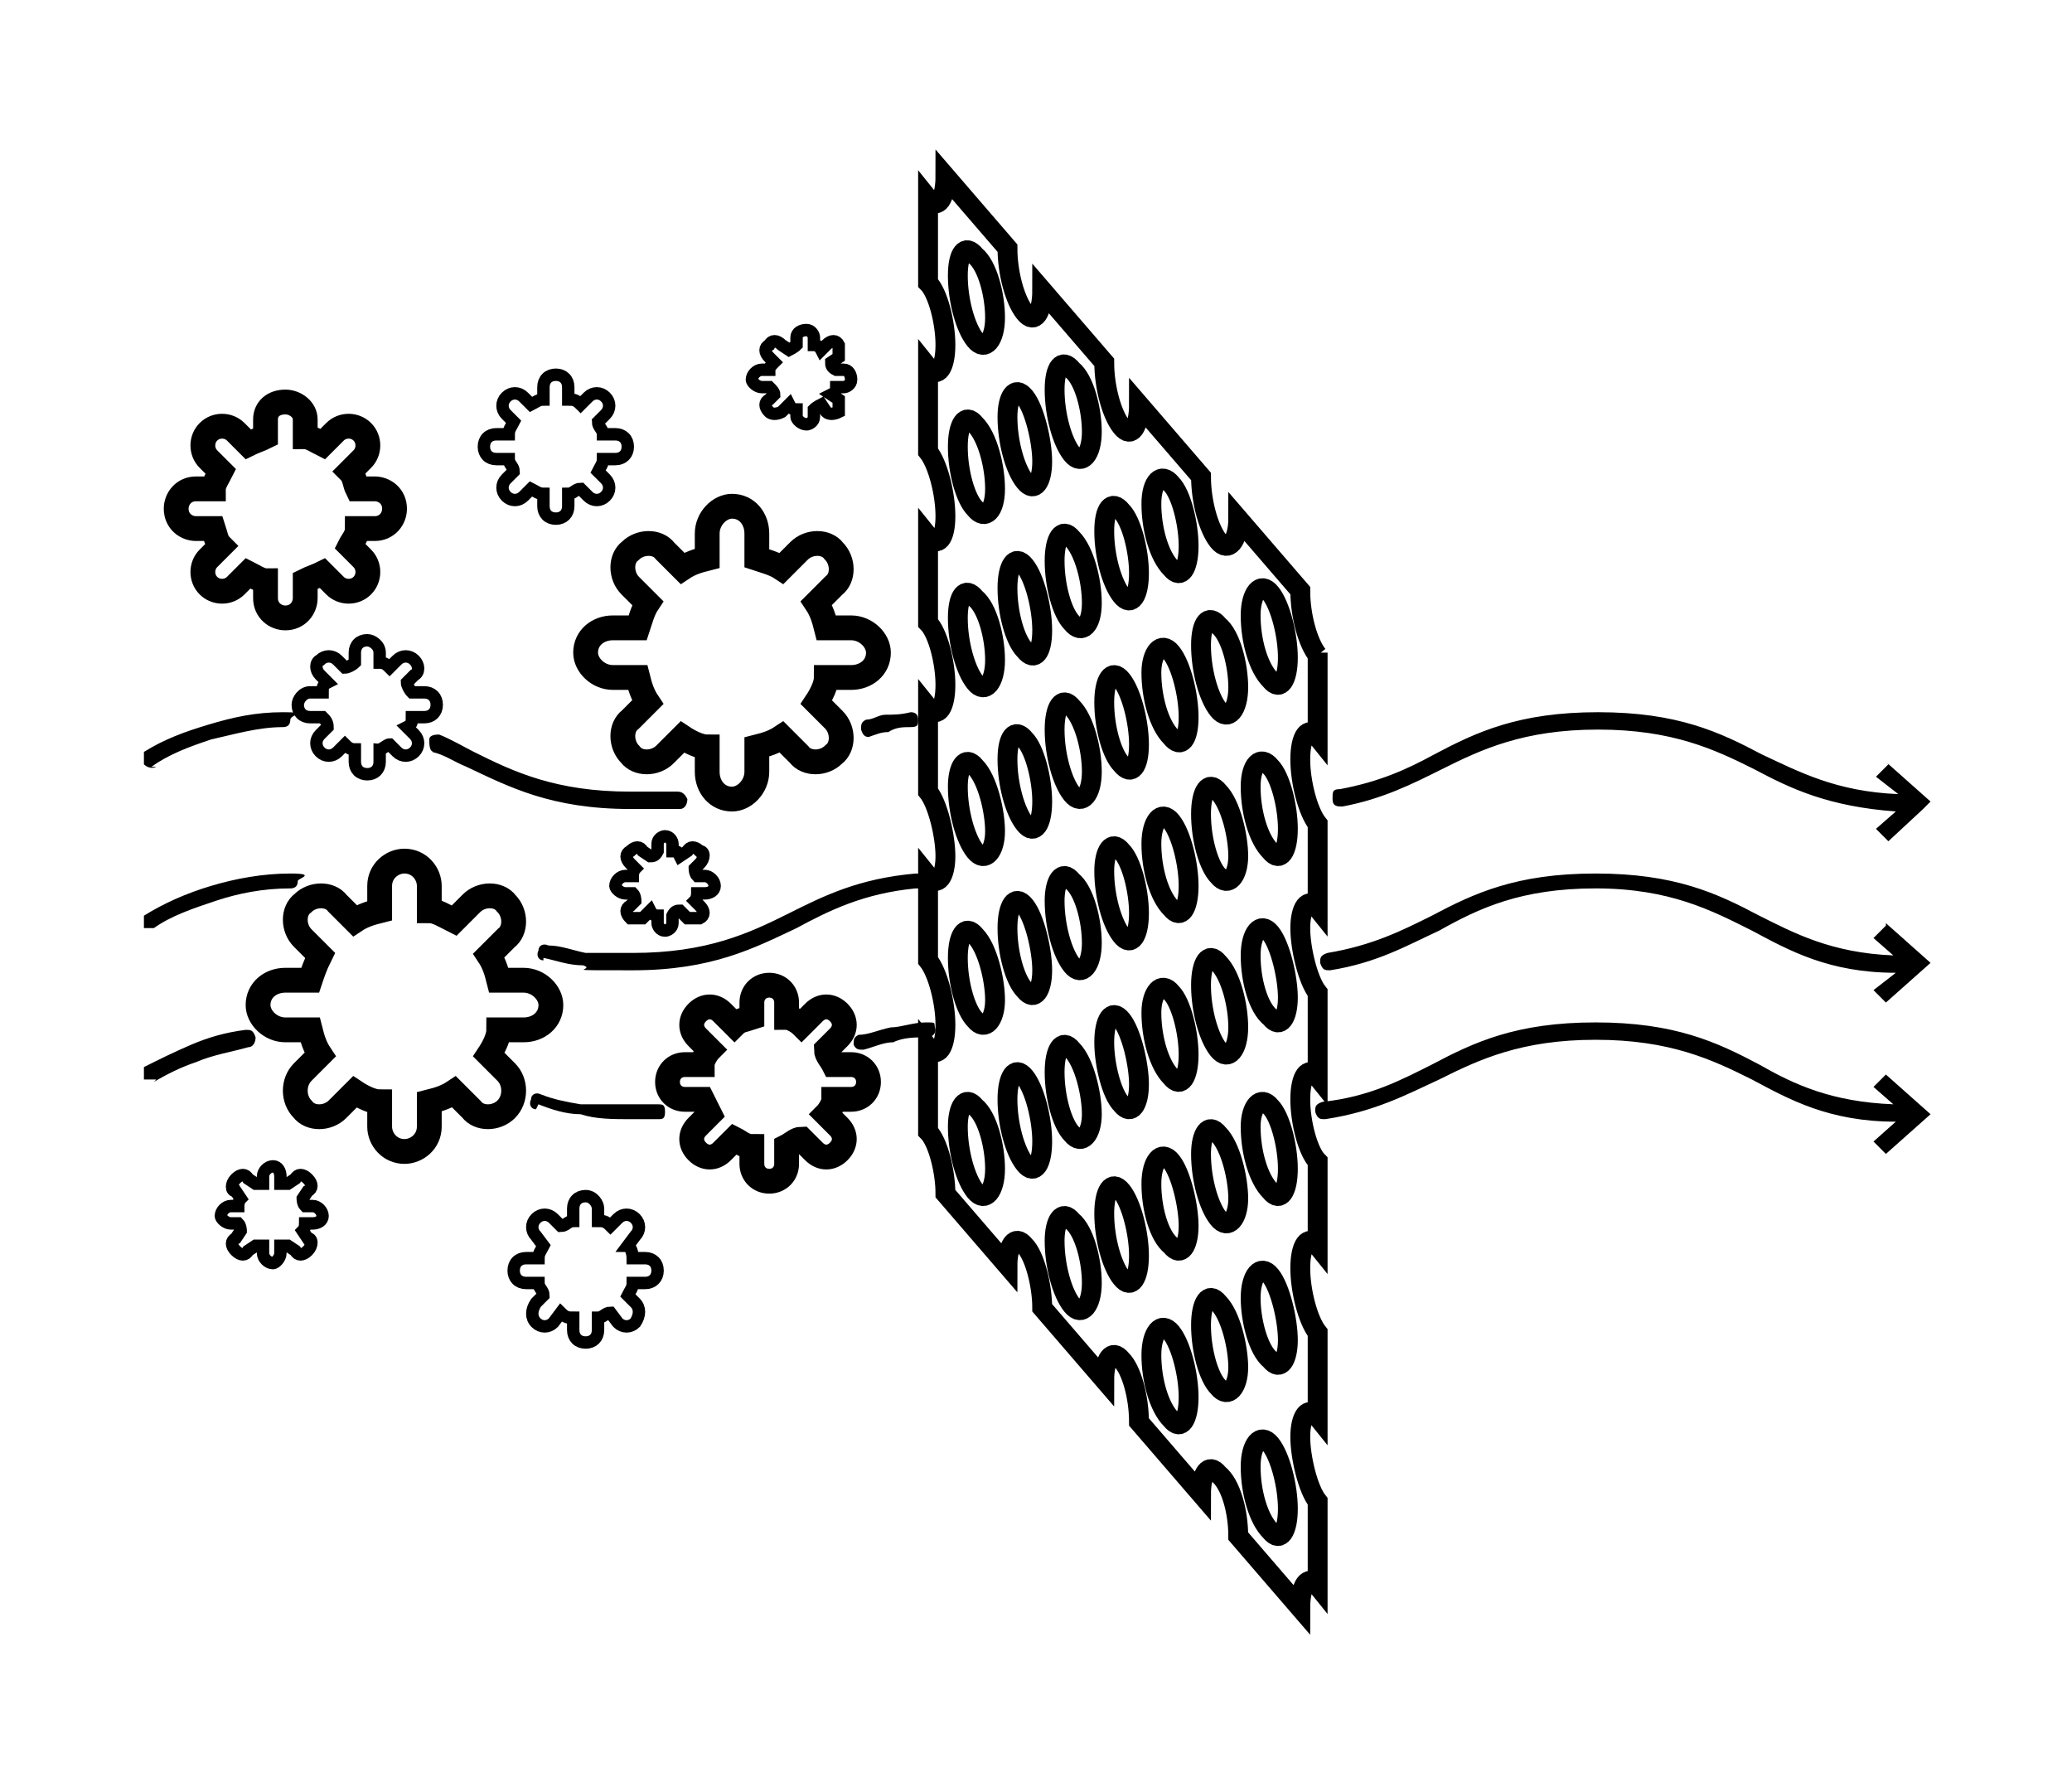
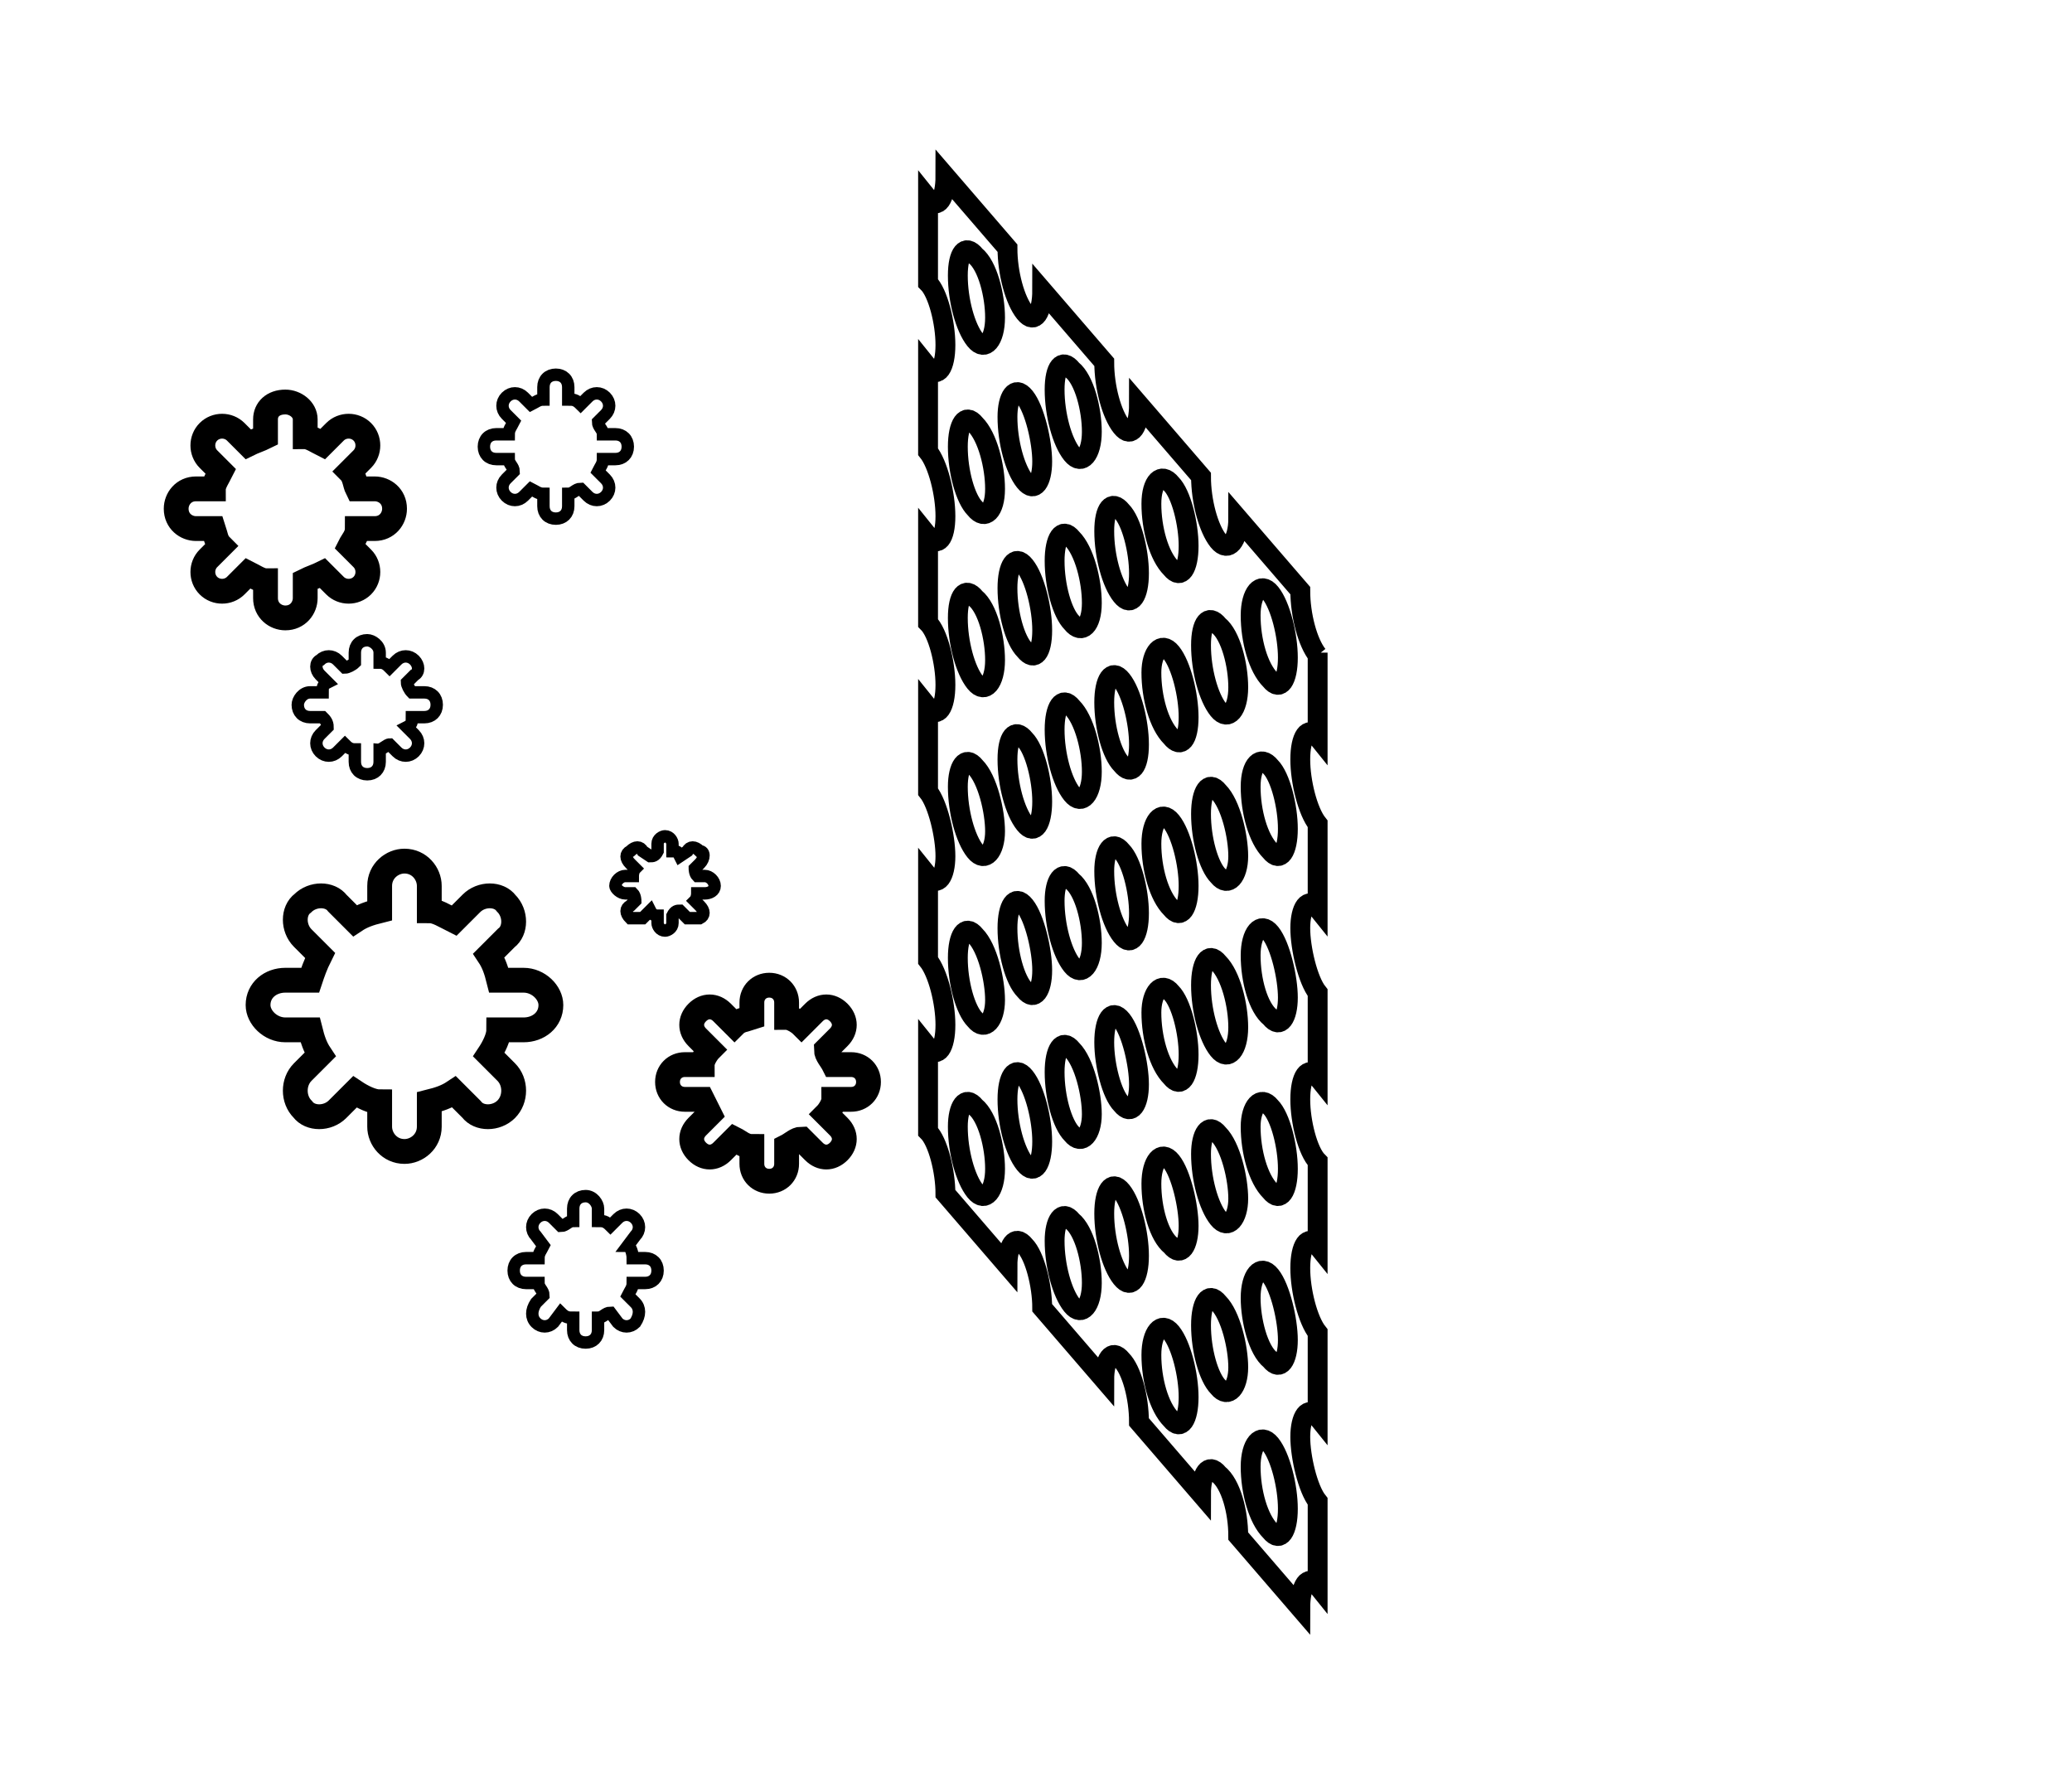
<svg xmlns="http://www.w3.org/2000/svg" viewBox="0 0 83.5 72" version="1.1" id="Layer_1">
  <defs>
    <style>
      .st0, .st1, .st2 {
        fill: none;
        fill-rule: evenodd;
        stroke: #000;
        stroke-miterlimit: 10;
      }

      .st1 {
        stroke-width: .5px;
      }

      .st2 {
        stroke-width: .8px;
      }
    </style>
  </defs>
  <path d="M53.1,26.3v3.4c-.4-.5-.7,0-.7.9s.3,2.1.7,2.6v3.4c-.4-.5-.7,0-.7.8s.3,2.1.7,2.6v3.4c-.4-.5-.7,0-.7.9s.3,2.1.7,2.5v3.4c-.4-.5-.7,0-.7.9s.3,2.1.7,2.6v3.4c-.4-.5-.7,0-.7.8s.3,2.1.7,2.6v3.4c-.4-.5-.7,0-.7.9l-2.5-2.9c0-1-.3-2.1-.8-2.5-.4-.5-.7,0-.7.8l-2.5-2.9c0-1-.3-2.1-.7-2.5-.4-.5-.7,0-.7.8l-2.5-2.9c0-.9-.3-2.1-.7-2.5-.4-.5-.7,0-.7.8l-2.5-2.9c0-.9-.3-2.1-.7-2.5v-3.4c.4.5.7,0,.7-.9s-.3-2.1-.7-2.6v-3.4c.4.5.7,0,.7-.8s-.3-2.1-.7-2.6v-3.4c.4.5.7,0,.7-.9s-.3-2.1-.7-2.5v-3.5c.4.5.7.1.7-.8s-.3-2.1-.7-2.6v-3.4c.4.5.7,0,.7-.9s-.3-2.1-.7-2.5v-3.4c.4.5.7,0,.7-.9l2.5,2.9c0,1,.3,2.1.7,2.6s.7,0,.7-.9l2.5,2.9c0,1,.3,2.1.7,2.6s.7,0,.7-.9l2.5,2.9c0,1,.3,2.1.7,2.6s.8,0,.8-.9l2.5,2.9c0,1,.3,2.1.7,2.6h0ZM38.6,11.1c0,1,.3,2.1.7,2.6s.8,0,.8-.9-.3-2.1-.8-2.5c-.4-.5-.7-.1-.7.8h0ZM50.4,59.1c0,1,.3,2.1.8,2.6.4.5.7,0,.7-.9s-.3-2.1-.7-2.6-.8,0-.8.9h0ZM50.4,52.3c0,.9.3,2.1.8,2.5.4.5.7,0,.7-.8s-.3-2.1-.7-2.6-.8,0-.8.9h0ZM50.4,45.4c0,1,.3,2.1.8,2.6.4.5.7,0,.7-.9s-.3-2.1-.7-2.5c-.4-.5-.8,0-.8.8h0ZM50.4,38.5c0,1,.3,2.1.8,2.5.4.5.7,0,.7-.8s-.3-2.1-.7-2.6-.8,0-.8.9h0ZM50.4,31.7c0,1,.3,2.1.8,2.6.4.5.7,0,.7-.9s-.3-2.1-.7-2.5c-.4-.5-.8-.1-.8.8h0ZM50.4,24.8c0,1,.3,2.1.8,2.6.4.5.7,0,.7-.9s-.3-2.1-.7-2.6-.8,0-.8.9h0ZM48.4,53.4c0,1,.3,2.1.7,2.5.4.5.8,0,.8-.8s-.3-2.1-.8-2.6c-.4-.5-.7,0-.7.9h0ZM48.4,46.5c0,1,.3,2.1.7,2.6s.8,0,.8-.8-.3-2.1-.8-2.6c-.4-.5-.7,0-.7.8h0ZM48.4,39.7c0,1,.3,2.1.7,2.6s.8,0,.8-.9-.3-2.1-.8-2.6c-.4-.5-.7,0-.7.9h0ZM48.4,32.8c0,1,.3,2.1.7,2.5.4.5.8,0,.8-.8s-.3-2.1-.8-2.6c-.4-.5-.7,0-.7.9h0ZM48.4,26c0,1,.3,2.1.7,2.6s.8,0,.8-.9-.3-2.1-.8-2.5c-.4-.5-.7-.1-.7.8h0ZM46.4,54.6c0,1,.3,2.1.8,2.6.4.5.7,0,.7-.9s-.3-2.1-.7-2.6-.8,0-.8.9h0ZM46.4,47.7c0,1,.3,2.1.8,2.5.4.5.7,0,.7-.8s-.3-2.1-.7-2.6-.8,0-.8.9h0ZM46.4,40.8c0,1,.3,2.1.8,2.6.4.5.7,0,.7-.9s-.3-2.1-.7-2.5c-.4-.5-.8,0-.8.8h0ZM46.4,34c0,1,.3,2.1.8,2.6.4.5.7,0,.7-.9s-.3-2.1-.7-2.6-.8,0-.8.9h0ZM46.4,27.1c0,1,.3,2.1.8,2.6.4.5.7.1.7-.8s-.3-2.1-.7-2.6-.8,0-.8.8h0ZM46.4,20.3c0,1,.3,2.1.8,2.6.4.5.7,0,.7-.9s-.3-2.1-.7-2.5c-.4-.5-.8-.1-.8.8h0ZM44.5,48.9c0,1,.3,2.1.7,2.6s.7,0,.7-.9-.3-2.1-.7-2.6-.7,0-.7.9h0ZM44.5,42c0,.9.3,2.1.7,2.5.4.5.7,0,.7-.8s-.3-2.1-.7-2.6-.7,0-.7.9h0ZM44.5,35.1c0,1,.3,2.1.7,2.6s.7,0,.7-.9-.3-2.1-.7-2.5c-.4-.5-.7,0-.7.8h0ZM44.5,28.3c0,1,.3,2.1.7,2.5.4.5.7.1.7-.8s-.3-2.1-.7-2.6-.7,0-.7.9h0ZM44.5,21.4c0,1,.3,2.1.7,2.6s.7,0,.7-.9-.3-2.1-.7-2.5c-.4-.5-.7-.1-.7.8h0ZM42.5,50c0,1,.3,2.1.7,2.6s.8,0,.8-.9-.3-2.1-.8-2.5c-.4-.5-.7,0-.7.8h0ZM42.5,43.2c0,1,.3,2.1.7,2.5.4.5.8,0,.8-.8s-.3-2.1-.8-2.6c-.4-.5-.7,0-.7.9h0ZM42.5,36.3c0,1,.3,2.1.7,2.6s.8,0,.8-.9-.3-2.1-.8-2.5c-.4-.5-.7,0-.7.8h0ZM42.5,29.4c0,1,.3,2.1.7,2.6s.8,0,.8-.9-.3-2.1-.8-2.6c-.4-.5-.7,0-.7.9h0ZM42.5,22.6c0,1,.3,2.1.7,2.5.4.5.8.1.8-.8s-.3-2.1-.8-2.6c-.4-.5-.7,0-.7.9h0ZM42.5,15.7c0,1,.3,2.1.7,2.6s.8,0,.8-.9-.3-2.1-.8-2.5c-.4-.5-.7-.1-.7.8h0ZM40.6,44.3c0,1,.3,2.1.7,2.6s.7,0,.7-.9-.3-2.1-.7-2.6-.7,0-.7.9h0ZM40.6,37.4c0,1,.3,2.1.7,2.5.4.5.7,0,.7-.8s-.3-2.1-.7-2.6-.7,0-.7.9h0ZM40.6,30.6c0,1,.3,2.1.7,2.6s.7,0,.7-.9-.3-2.1-.7-2.5c-.4-.5-.7-.1-.7.8h0ZM40.6,23.7c0,1,.3,2.1.7,2.5.4.5.7.1.7-.8s-.3-2.1-.7-2.6-.7,0-.7.9h0ZM40.6,16.8c0,1,.3,2.1.7,2.6s.7,0,.7-.8-.3-2.1-.7-2.6-.7,0-.7.8h0ZM38.6,45.4c0,1,.3,2.1.7,2.6s.8,0,.8-.9-.3-2.1-.8-2.5c-.4-.5-.7,0-.7.8h0ZM38.6,38.6c0,1,.3,2.1.7,2.5.4.5.8,0,.8-.8s-.3-2.1-.8-2.6c-.4-.5-.7,0-.7.9h0ZM38.6,31.7c0,1,.3,2.1.7,2.6s.8,0,.8-.8-.3-2.1-.8-2.6c-.4-.5-.7,0-.7.8h0ZM38.6,24.9c0,1,.3,2.1.7,2.6s.8,0,.8-.9-.3-2.1-.8-2.5c-.4-.5-.7-.1-.7.8h0ZM38.6,18c0,1,.3,2.1.7,2.5.4.5.8.1.8-.8s-.3-2.1-.8-2.6c-.4-.5-.7,0-.7.9h0Z" class="st2" />
-   <path d="M30.5,22.5c.3.1.7.2,1,.4l.7-.7c.4-.4,1.1-.4,1.4,0h0c.4.4.4,1.1,0,1.4l-.7.7c.2.3.3.6.4,1h1c.6,0,1.1.5,1.1,1h0c0,.6-.5,1-1.1,1h-1c0,.3-.2.7-.4,1l.7.7c.4.4.4,1.1,0,1.4h0c-.4.4-1.1.4-1.4,0l-.7-.7c-.3.2-.6.3-1,.4v1c0,.6-.5,1.1-1,1.1h0c-.6,0-1-.5-1-1.1v-1c-.3,0-.7-.2-1-.4l-.7.7c-.4.4-1.1.4-1.4,0h0c-.4-.4-.4-1.1,0-1.4l.7-.7c-.2-.3-.3-.6-.4-1h-1c-.6,0-1.1-.5-1.1-1h0c0-.6.5-1,1.1-1h1c.1-.3.2-.7.4-1l-.7-.7c-.4-.4-.4-1.1,0-1.4h0c.4-.4,1.1-.4,1.4,0l.7.7c.3-.2.6-.3,1-.4v-1c0-.6.5-1.1,1-1.1h0c.6,0,1,.5,1,1.1v1Z" class="st0" />
  <path d="M31.7,41c.2,0,.5.2.6.3l.5-.5c.3-.3.7-.3,1,0h0c.3.3.3.7,0,1l-.5.5c0,.2.2.4.3.6h.7c.4,0,.7.3.7.7h0c0,.4-.3.7-.7.7h-.7c0,.2-.2.5-.3.6l.5.5c.3.3.3.7,0,1h0c-.3.3-.7.3-1,0l-.5-.5c-.2,0-.4.2-.6.3v.7c0,.4-.3.7-.7.7h0c-.4,0-.7-.3-.7-.7v-.7c-.3,0-.5-.2-.7-.3l-.5.5c-.3.3-.7.3-1,0h0c-.3-.3-.3-.7,0-1l.5-.5-.3-.6h-.7c-.4,0-.7-.3-.7-.7h0c0-.4.3-.7.7-.7h.7c0-.2.2-.5.3-.6l-.5-.5c-.3-.3-.3-.7,0-1h0c.3-.3.7-.3,1,0l.5.5c.2-.2.4-.2.7-.3v-.6c0-.4.3-.7.7-.7h0c.4,0,.7.3.7.7,0,0,0,.6,0,.6Z" class="st0" />
  <path d="M17.3,36.7c.3,0,.6.2,1,.4l.7-.7c.4-.4,1.1-.4,1.4,0h0c.4.4.4,1.1,0,1.4l-.7.7c.2.3.3.6.4,1h1c.6,0,1.1.5,1.1,1h0c0,.6-.5,1-1.1,1h-1c0,.3-.2.7-.4,1l.7.7c.4.4.4,1.1,0,1.5h0c-.4.4-1.1.4-1.4,0l-.7-.7c-.3.2-.6.3-1,.4v1c0,.6-.5,1-1,1h0c-.6,0-1-.5-1-1v-1c-.3,0-.7-.2-1-.4l-.7.7c-.4.4-1.1.4-1.4,0h0c-.4-.4-.4-1.1,0-1.5l.7-.7c-.2-.3-.3-.6-.4-1h-1c-.6,0-1.1-.5-1.1-1h0c0-.6.5-1,1.1-1h1c.1-.3.2-.6.4-1l-.7-.7c-.4-.4-.4-1.1,0-1.4h0c.4-.4,1.1-.4,1.4,0l.7.7c.3-.2.6-.3,1-.4v-1c0-.6.5-1,1-1h0c.6,0,1,.5,1,1v1Z" class="st0" />
  <path d="M12.3,17.6c.2,0,.5.2.7.3l.5-.5c.3-.3.8-.3,1.1,0h0c.3.3.3.8,0,1.1l-.5.5c.2.2.2.5.3.7h.7c.4,0,.8.3.8.8h0c0,.4-.3.8-.8.8h-.7c0,.3-.2.5-.3.7l.5.5c.3.3.3.8,0,1.1h0c-.3.3-.8.3-1.1,0l-.5-.5c-.2.1-.5.2-.7.3v.7c0,.4-.3.8-.8.8h0c-.4,0-.8-.3-.8-.8v-.7c-.2,0-.5-.2-.7-.3l-.5.5c-.3.3-.8.3-1.1,0h0c-.3-.3-.3-.8,0-1.1l.5-.5c-.2-.2-.2-.4-.3-.7h-.7c-.4,0-.8-.3-.8-.8h0c0-.4.3-.8.8-.8h.7c0-.2.2-.5.3-.7l-.5-.5c-.3-.3-.3-.8,0-1.1h0c.3-.3.8-.3,1.1,0l.5.5c.2-.1.5-.2.7-.3v-.7c0-.4.3-.7.8-.7h0c.4,0,.8.3.8.7v.7Z" class="st0" />
-   <path d="M6.3,30.9c-.2.1-.4,0-.5-.1,0-.2,0-.3,0-.5.8-.5,1.6-.8,2.6-1.1,1-.3,1.9-.5,3-.5s.3.1.3.3-.1.3-.3.3c-1,0-2,.3-2.9.5-.9.3-1.7.6-2.4,1.1h0ZM76,43.3l1.8,1.6-1.8,1.6-.5-.5.9-.8c-2.7,0-4.3-.9-5.8-1.7-1.6-.8-3.3-1.6-6.3-1.6s-4.7.8-6.3,1.6c-1.3.6-2.6,1.3-4.6,1.6-.2,0-.3,0-.4-.3,0-.2,0-.3.3-.4,1.9-.2,3.2-.9,4.4-1.5,1.7-.9,3.4-1.7,6.6-1.7s4.9.8,6.6,1.7c1.4.8,2.9,1.5,5.4,1.6l-.8-.7s.5-.5.5-.5ZM76,37.2l1.8,1.6-1.8,1.6-.5-.5.9-.7c-2.7,0-4.3-.9-5.8-1.7-1.6-.8-3.3-1.7-6.3-1.7s-4.7.8-6.3,1.7c-1.3.6-2.5,1.3-4.4,1.6-.2,0-.3,0-.4-.3,0-.2,0-.3.3-.4,1.8-.3,3-.9,4.2-1.5,1.7-.9,3.4-1.7,6.6-1.7s4.9.8,6.6,1.7c1.4.7,2.9,1.5,5.4,1.6l-.8-.7.5-.5h0ZM76,30.7l1.8,1.6-.3.3h0l-1.4,1.3-.5-.5.8-.7c-2.7-.2-4.2-.9-5.7-1.7-1.6-.8-3.3-1.6-6.3-1.6s-4.7.8-6.3,1.6c-1.2.6-2.4,1.2-4,1.5-.2,0-.4,0-.4-.3s0-.4.3-.4c1.6-.3,2.7-.8,3.8-1.4,1.7-.9,3.4-1.7,6.6-1.7s4.9.8,6.6,1.7c1.5.7,3,1.5,5.5,1.6l-.9-.7.5-.5h0ZM6.3,43.5c-.2,0-.4,0-.5,0,0-.2,0-.4,0-.5.6-.3,1.2-.6,1.9-.9.7-.3,1.4-.5,2.2-.6.2,0,.3,0,.4.3,0,.2-.1.4-.3.4-.7.2-1.4.3-2.1.6-.6.2-1.2.5-1.7.8h0ZM21.6,44.7c-.2,0-.3-.2-.2-.4,0-.2.2-.3.4-.2.5.2,1,.3,1.6.4.6,0,1.3,0,2.1,0h1c.2,0,.3,0,.3.3s-.1.3-.3.3h-1c-.8,0-1.5,0-2.1-.2-.6,0-1.2-.2-1.7-.4h0ZM34.8,42.3c-.2,0-.3,0-.4-.2,0-.2,0-.3.2-.4.4,0,.8-.2,1.3-.3.4,0,.9-.2,1.4-.2s.3,0,.4.3c0,.2-.2.3-.3.3-.5,0-1,0-1.4.2-.4,0-.8.2-1.2.3h0ZM6.3,37.4c-.2,0-.4,0-.5,0,0-.2,0-.3,0-.5.8-.5,1.7-.9,2.7-1.2s2.1-.5,3.2-.5.3.2.3.3c0,.2-.1.3-.3.3-1.1,0-2.1.2-3,.5-.9.3-1.8.6-2.5,1.1h0ZM21.9,38.7c-.2,0-.3-.2-.2-.4,0-.2.2-.3.4-.2.5,0,1,.2,1.5.3.6,0,1.2,0,1.9,0,3,0,4.7-.8,6.3-1.6,1.4-.7,2.8-1.4,5.1-1.6.2,0,.3,0,.3.3s0,.3-.3.3c-2.1.2-3.5.9-4.8,1.6-1.7.8-3.4,1.7-6.6,1.7s-1.4,0-2-.2c-.6,0-1.1-.2-1.6-.3h0ZM17.5,30.3c-.2,0-.2-.3-.2-.5s.3-.2.4-.2c.5.2,1,.5,1.4.7,1.6.8,3.3,1.6,6.3,1.6s.7,0,1,0h.9c.2,0,.3.1.4.3,0,.2-.1.4-.3.4-.3,0-.6,0-1,0h-1c-3.2,0-4.9-.9-6.6-1.7-.5-.2-.9-.5-1.4-.6h.1ZM35.1,29.7c-.2,0-.3,0-.4-.3,0-.2,0-.3.2-.4.3,0,.5-.2.8-.2s.6,0,1-.1c.2,0,.3.1.3.3s0,.3-.3.3c-.3,0-.6,0-.9.2-.3,0-.5.1-.8.2h.1Z" />
  <path d="M24.1,49.2c.2,0,.3,0,.5.2l.3-.3c.2-.2.5-.2.7,0h0c.2.2.2.5,0,.7l-.3.4c.1,0,.2.3.2.5h.5c.3,0,.5.2.5.5h0c0,.3-.2.5-.5.5h-.5c0,.2-.1.3-.2.5l.3.3c.2.2.2.5,0,.8h0c-.2.2-.5.2-.7,0l-.3-.4c-.2,0-.3.2-.5.2v.5c0,.3-.2.5-.5.5h0c-.3,0-.5-.2-.5-.5v-.5c-.2,0-.3,0-.5-.2l-.3.4c-.2.2-.5.2-.7,0h0c-.2-.2-.2-.5,0-.8l.3-.3c0-.2-.2-.3-.2-.5h-.5c-.3,0-.5-.2-.5-.5h0c0-.3.2-.5.5-.5h.5c0-.2.1-.3.2-.5l-.3-.4c-.2-.2-.2-.5,0-.7h0c.2-.2.5-.2.7,0l.3.3c.2,0,.3-.2.5-.2v-.5c0-.3.2-.5.5-.5h0c.3,0,.5.3.5.5v.5Z" class="st1" />
  <path d="M22.9,16.1c.2,0,.3,0,.5.2l.3-.3c.2-.2.5-.2.7,0h0c.2.2.2.5,0,.7l-.3.3c0,.2.2.3.2.5h.5c.3,0,.5.2.5.5h0c0,.3-.2.5-.5.5h-.5c0,.2-.1.3-.2.5l.3.3c.2.2.2.5,0,.7h0c-.2.2-.5.2-.7,0l-.3-.3c-.2,0-.3.2-.5.2v.5c0,.3-.2.5-.5.5h0c-.3,0-.5-.2-.5-.5v-.5c-.2,0-.3-.1-.5-.2l-.3.3c-.2.2-.5.2-.7,0h0c-.2-.2-.2-.5,0-.7l.3-.3c0-.2-.2-.3-.2-.5h-.5c-.3,0-.5-.2-.5-.5h0c0-.3.2-.5.5-.5h.5c0-.2.1-.3.2-.5l-.3-.3c-.2-.2-.2-.5,0-.7h0c.2-.2.5-.2.7,0l.3.3c.2-.1.3-.2.5-.2v-.5c0-.3.2-.5.5-.5h0c.3,0,.5.2.5.5v.5Z" class="st1" />
  <path d="M15.3,26.7c.2,0,.3.1.4.2l.3-.3c.2-.2.5-.2.7,0h0c.2.2.2.5,0,.6l-.3.3c0,.1.1.3.2.4h.5c.3,0,.5.2.5.5h0c0,.3-.2.5-.5.5h-.5c0,.2,0,.3-.2.4l.3.3c.2.2.2.5,0,.7h0c-.2.2-.5.2-.7,0l-.3-.3c-.1,0-.3.2-.4.2v.5c0,.3-.2.5-.5.5h0c-.3,0-.5-.2-.5-.5v-.5c-.2,0-.3-.1-.4-.2l-.3.3c-.2.2-.5.2-.7,0h0c-.2-.2-.2-.5,0-.7l.3-.3c0-.2-.1-.3-.2-.4h-.5c-.3,0-.5-.2-.5-.5h0c0-.2.2-.5.5-.5h.5c0-.2,0-.3.2-.4l-.3-.3c-.2-.2-.2-.5,0-.6h0c.2-.2.5-.2.7,0l.3.3c.1,0,.3-.1.4-.2v-.4c0-.3.2-.5.5-.5h0c.2,0,.5.2.5.5v.4Z" class="st1" />
  <path d="M27.1,34.3c.2,0,.2,0,.3.2l.3-.2c.1-.2.3-.2.5,0h0c.2,0,.2.3,0,.5l-.2.2c0,0,0,.2.1.3h.3c.2,0,.4.2.4.4h0c0,.2-.2.3-.4.3h-.3c0,0,0,.2-.1.3l.2.2c.2.2.2.4,0,.5h0c-.2,0-.4,0-.5,0l-.3-.3c-.1,0-.2,0-.3.2v.3c0,.2-.2.3-.3.3h0c-.2,0-.3-.2-.3-.3v-.3q-.2,0-.3-.2l-.3.3c-.1,0-.3,0-.5,0h0c-.2-.2-.2-.4,0-.5l.2-.2c0,0,0-.2-.1-.3h-.3c-.2,0-.4-.2-.4-.3h0c0-.2.2-.4.4-.4h.3c0,0,0-.2.1-.3l-.2-.2c-.2-.2-.2-.4,0-.5h0c.2-.2.4-.2.5,0l.3.2c.1,0,.2,0,.3-.2v-.3c0-.2.2-.3.3-.3h0c.2,0,.3.2.3.3v.3Z" class="st1" />
-   <path d="M32.8,13.9c0,0,.2,0,.3.2l.2-.2c.2-.2.4-.2.5,0h0c0,.1,0,.3,0,.5l-.3.2c0,.1,0,.2.2.3h.3c.2,0,.3.2.3.4h0c0,.2-.2.3-.3.3h-.3c0,.1,0,.2-.2.3l.3.2c0,.2,0,.4,0,.5h0c-.2.1-.4.1-.5,0l-.2-.3c0,0-.2.1-.3.2v.3c0,.2-.2.3-.3.3h0c-.2,0-.4-.2-.4-.3v-.3c-.1,0-.2,0-.3-.2l-.3.3c-.2.1-.4.1-.5,0h0c-.2-.2-.2-.4,0-.5l.2-.2c0-.1-.1-.2-.2-.3h-.3c-.2,0-.4-.2-.4-.3h0c0-.2.2-.4.4-.4h.3c0-.1.1-.2.2-.3l-.2-.2c-.2-.2-.2-.4,0-.5h0c.1-.2.3-.2.5,0l.3.2s.2-.1.3-.2v-.3c0-.2.2-.3.4-.3h0c.2,0,.3.2.3.3,0,0,0,.3,0,.3Z" class="st1" />
-   <path d="M11.3,47.7q.2,0,.3,0l.3-.2c.1-.2.3-.2.5,0h0c.2.2.2.4,0,.5l-.2.3s0,.2.1.3h.3c.2,0,.4.2.4.4h0c0,.2-.2.3-.4.3h-.3q0,.2-.1.3l.2.3c.2,0,.2.3,0,.5h0c-.2.2-.4.2-.5,0l-.3-.2c-.1,0-.2,0-.3,0v.3c0,.2-.2.4-.3.4h0c-.2,0-.4-.2-.4-.4v-.3c-.1,0-.2,0-.3,0l-.3.2c-.1.2-.3.2-.5,0h0c-.2-.2-.2-.4,0-.5l.2-.3c0,0,0-.2-.1-.3h-.3c-.2,0-.4-.2-.4-.3h0c0-.2.2-.4.4-.4h.3c0,0,0-.2.1-.3l-.2-.3c-.2,0-.2-.3,0-.5h0c.2-.2.4-.2.5,0l.3.2s.2,0,.3,0v-.3c0-.2.2-.4.4-.4h0c.2,0,.3.2.3.4v.3Z" class="st1" />
</svg>